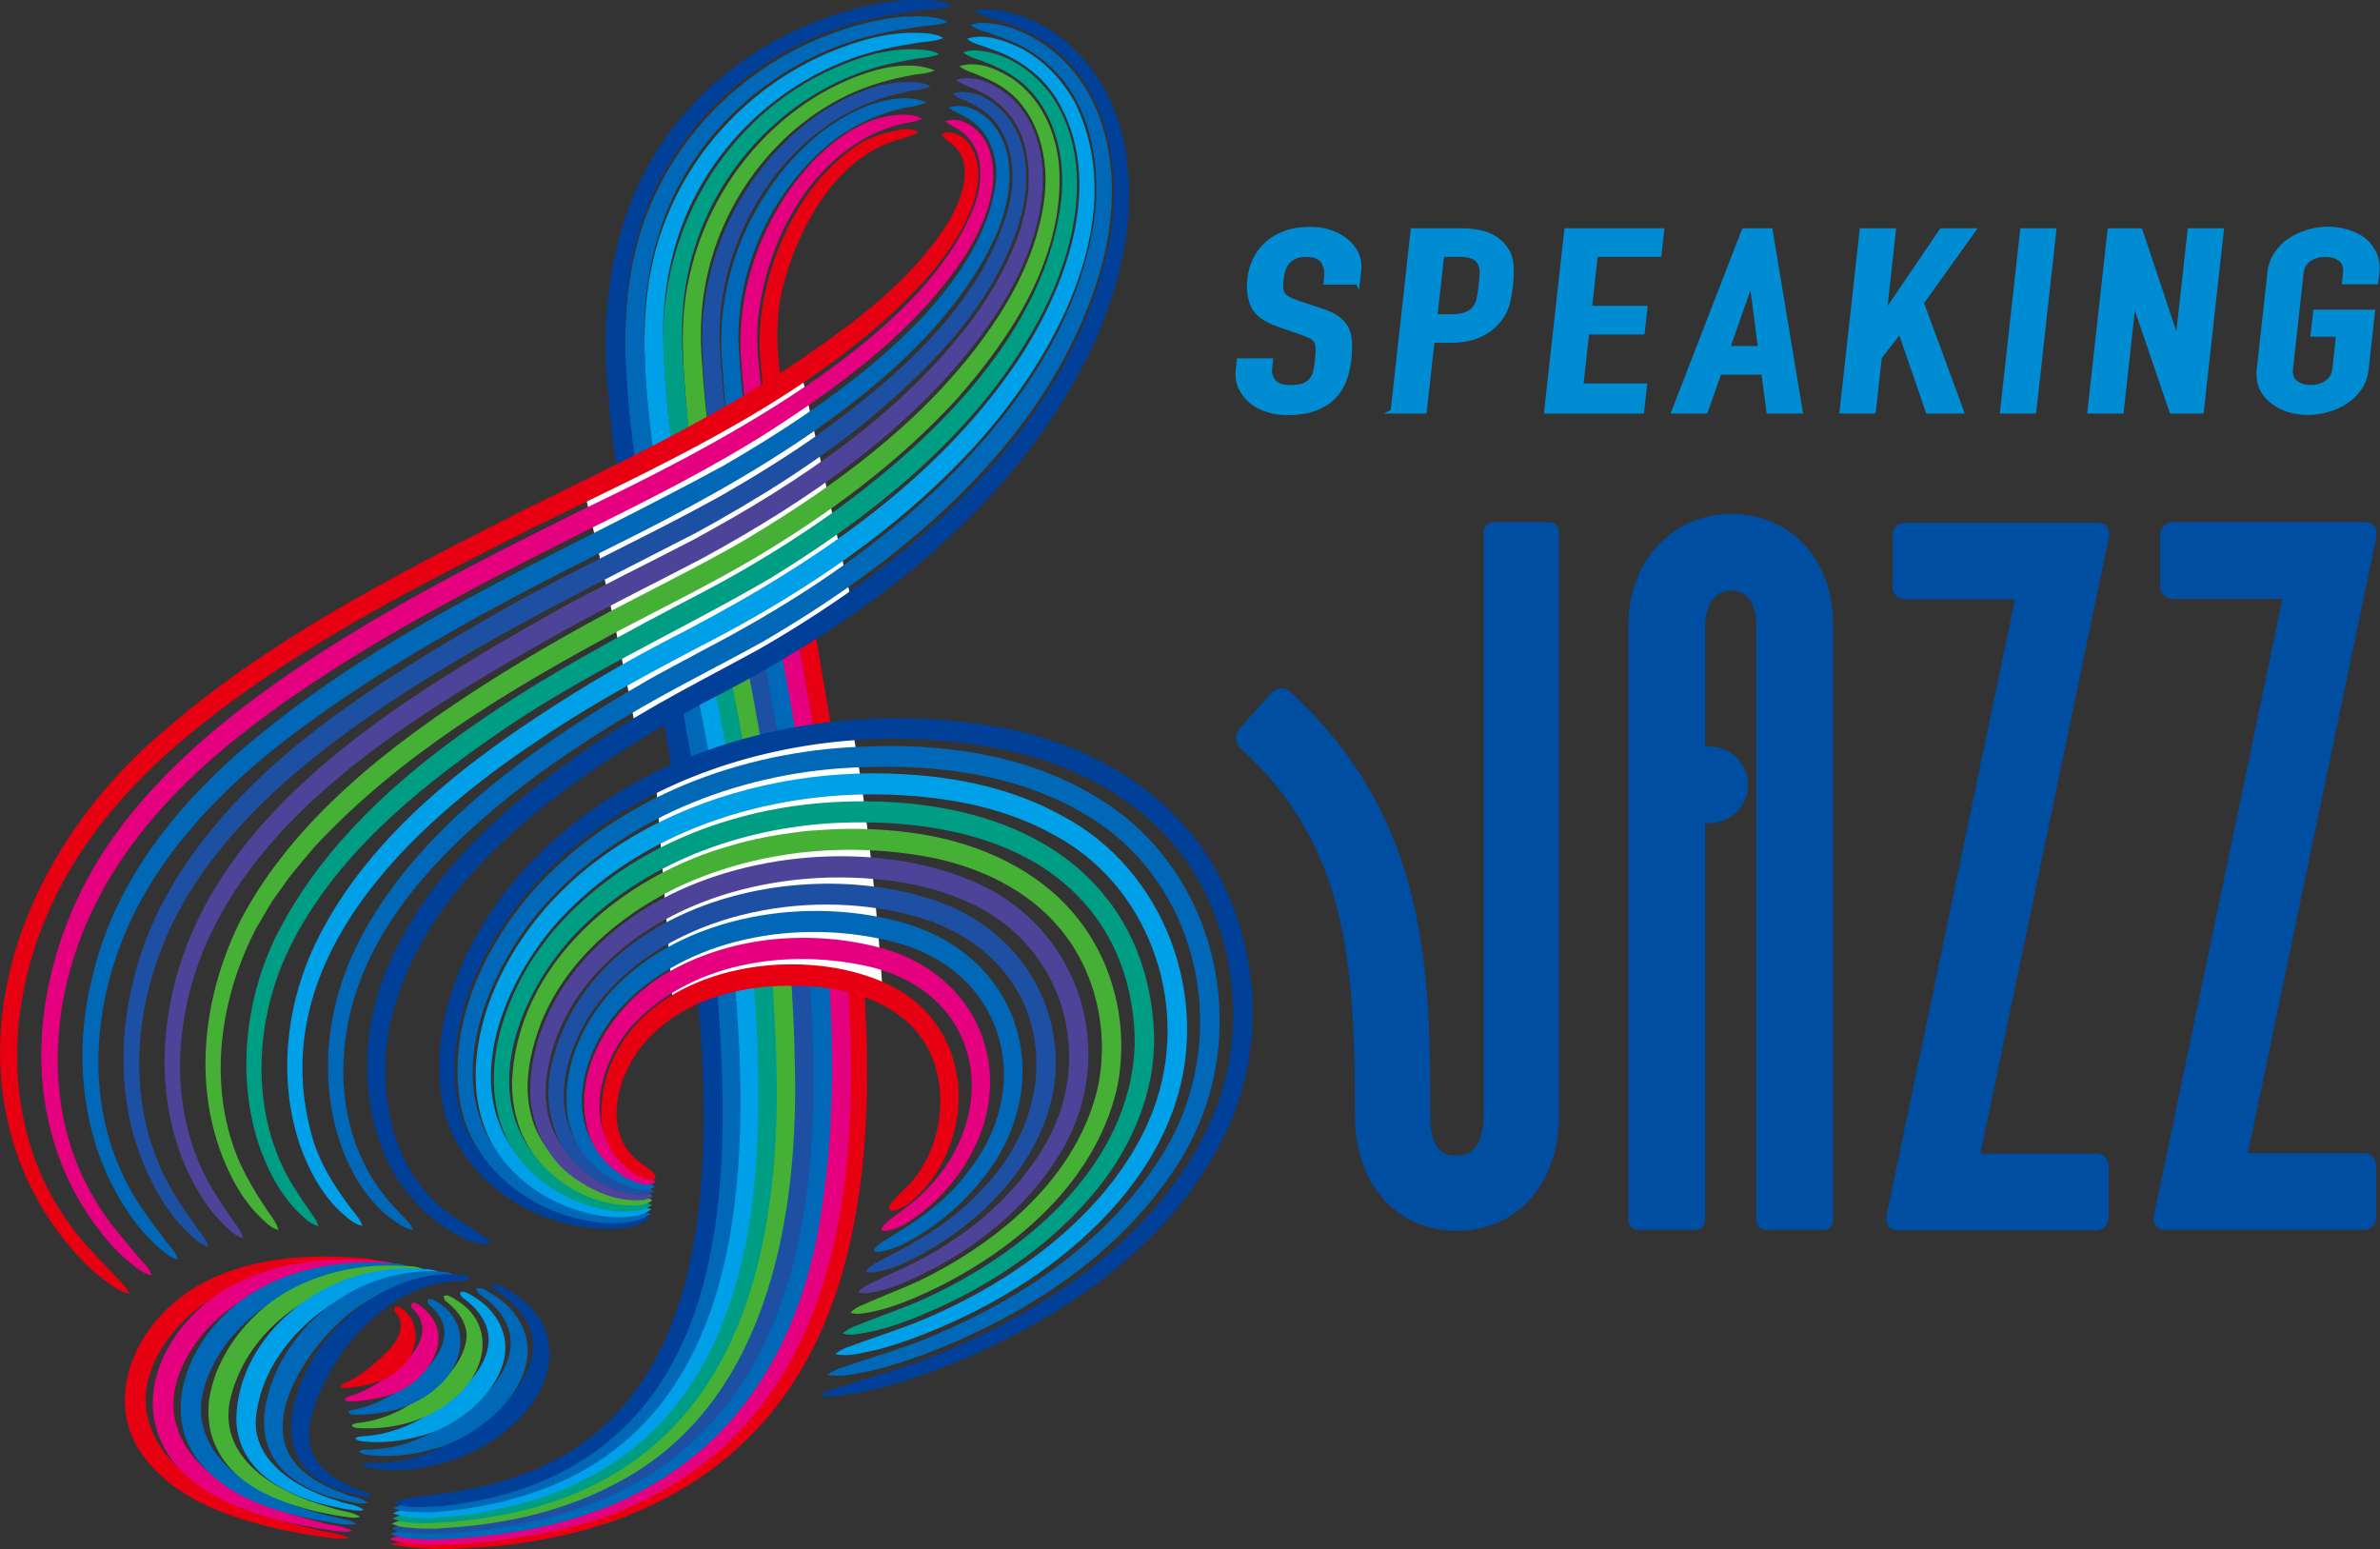
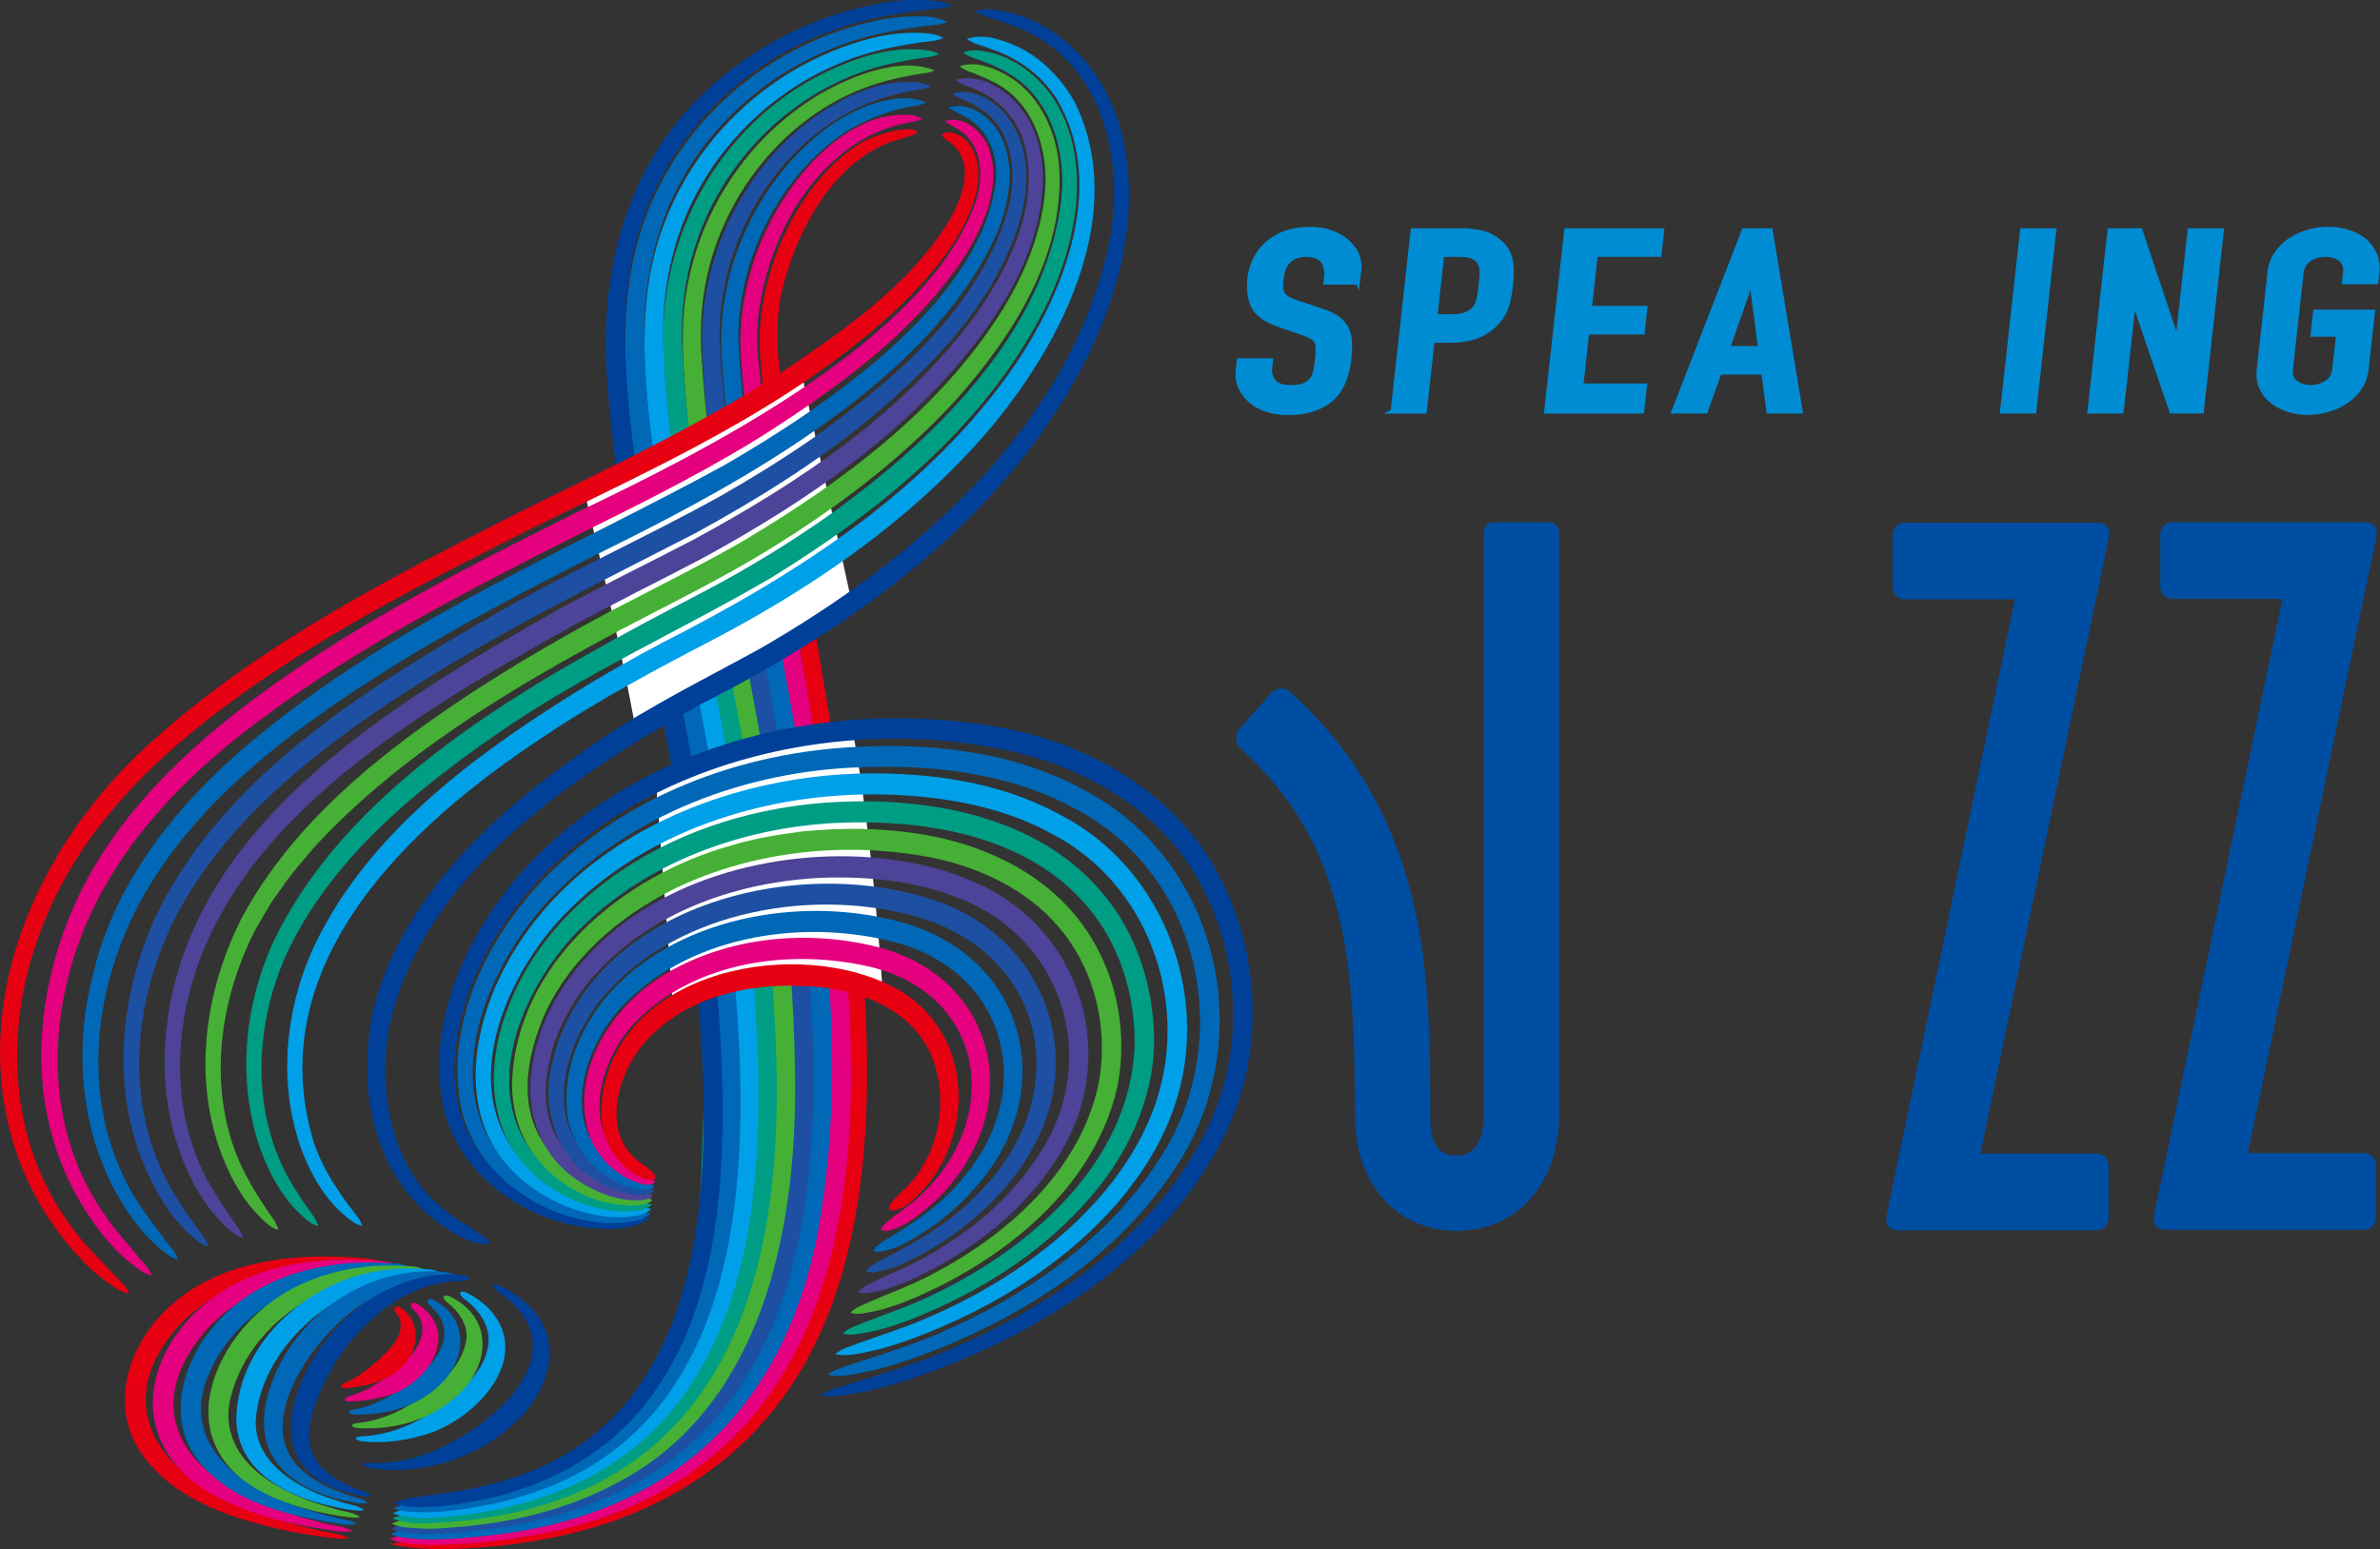
<svg xmlns="http://www.w3.org/2000/svg" width="547" height="356" viewBox="0 0 547 356" fill="none">
  <rect x="0" y="0" width="547" height="356" fill="#333333" stroke="none" />
  <g clip-path="url(#clip0_1752_1414)">
    <path d="M210.979 30.417C210.455 30.953 208.663 31.343 208.151 31.598L207.407 31.842C192.982 35.289 183.52 51.43 179.85 66.328C178.631 71.285 178.472 76.426 178.814 81.518C179.106 84.66 179.521 87.937 179.862 91.043C180.752 99.522 181.862 107.988 183.045 116.442C191.641 187.946 231.903 317.239 140.649 349.678C132.431 352.516 123.883 354.234 115.299 355.208C106.715 356 97.997 356.682 89.486 354.855C97.997 353.491 106.483 353.746 114.982 352.54C131.687 350.555 148.477 345.548 161.938 335.279C208.943 299.405 195.189 219.959 186.959 167.774C182.216 139.269 176.96 110.728 174.717 81.871C173.388 64.817 182.533 42.245 197.908 32.817C200.7 31.111 209.248 28.395 210.979 30.417Z" fill="#E60012" />
    <path d="M211.955 27.311C210.833 27.847 209.809 27.981 208.785 28.188C205.736 28.675 202.822 29.808 200.042 31.099C185.118 38.785 176.582 55.705 174.388 71.846C173.863 75.914 173.985 80.251 174.448 84.332C176.826 110.01 181.386 135.359 185.837 160.782C196.323 221.737 213.894 319.517 141.1 347.814C130.87 351.724 119.945 353.576 109.129 354.623C105.435 354.709 99.789 355.306 96.095 354.916C93.924 354.672 91.754 354.757 89.62 353.673C92.839 352.248 95.985 352.504 99.277 352.26C101.216 352.053 106.8 351.81 108.861 351.627C119.347 350.433 130.053 348.496 139.832 344.586C209.272 316.959 190.787 219.983 181.264 161.573C176.692 135.042 172.083 108.341 170.242 81.408C169.449 64.78 176.156 47.934 187.8 36.081C192.555 31.477 198.494 27.323 205.273 26.507C207.529 26.324 209.882 26.093 211.943 27.298L211.955 27.311Z" fill="#E4007F" />
    <path d="M212.93 23.595C210.809 24.485 208.772 24.485 206.639 25.069C200.566 26.641 194.884 29.381 190.092 33.486C177.29 44.304 169.644 61.211 169.705 77.9C170.01 86.147 171.132 95.295 172.144 103.529C179.631 163.401 199.201 223.893 187.715 284.581C179.874 323.208 155.208 347.095 115.921 352.455C112.226 352.906 106.557 353.6 102.838 353.673C100.655 353.844 98.46 353.856 96.278 353.71C94.095 353.491 91.9 353.588 89.754 352.504C93.985 350.725 98.29 351.335 102.667 350.774C106.301 350.555 111.788 349.995 115.458 349.398C153.244 343.636 176.046 320.966 183.325 283.679C194.726 219.106 171.912 155.166 166.547 91.068C166.255 87.888 166.06 84.478 165.828 81.286C165.072 66.705 169.974 52.148 178.765 40.613C184.179 33.523 191.202 27.42 199.64 24.192C203.785 22.816 208.809 21.634 212.93 23.595Z" fill="#0068B7" />
    <path d="M213.906 19.88C212.772 20.428 211.723 20.526 210.662 20.708C207.529 21.147 204.456 21.975 201.469 22.986C181.362 30.088 167.767 50.662 165.645 71.419L165.426 74.574L165.377 77.729C165.584 84.173 166.267 90.678 166.95 97.073C175.619 177.458 231.915 340.761 106.374 352.139C104.581 352.187 101.594 352.528 99.777 352.553C94.534 352.699 83.219 351.274 96.412 349.97C99.448 349.763 103.082 349.459 106.105 349.203C227.135 337.545 169.644 175.338 162.658 97.536C161.999 89.898 161.121 82.054 161.438 74.379C162.036 64.281 165.157 54.329 170.291 45.656C177.131 34.157 187.617 24.265 200.554 20.111C202.7 19.393 204.98 19.039 207.236 18.881C209.528 18.857 211.845 18.662 213.93 19.88H213.906Z" fill="#1D50A2" />
    <path d="M214.881 16.165C213.211 16.908 211.699 16.92 210.004 17.188C207.382 17.675 204.785 18.248 202.237 19.003C181.642 25.094 166.169 44.121 162.206 64.927C160.951 71.188 160.841 77.705 161.389 84.076C162.719 103.675 166.047 123.068 169.644 142.461C176.546 176.63 182.423 212.345 182.728 247.269C183.228 281.962 175.497 323.232 141.856 340.761C129.968 347.181 116.653 350.202 103.301 351.091C101.082 351.286 98.875 351.408 96.644 351.274C94.424 351.079 92.205 351.213 90.01 350.165C93.266 348.642 96.461 348.923 99.814 348.521C105.228 348.058 110.617 347.437 115.945 346.438C132.76 343.124 149.026 334.987 159.524 321.21C175.424 300.331 178.216 272.826 177.997 247.33C177.521 212.93 171.693 177.178 165.072 143.326C161.95 125.992 158.926 108.585 157.573 90.983C156.841 82.078 156.354 72.966 158.305 64.183C161.963 46.46 173.217 30.429 188.922 21.354C195.969 17.371 206.992 12.924 214.869 16.201L214.881 16.165Z" fill="#45B035" />
-     <path d="M215.857 12.449C214.247 13.107 212.577 13.253 210.931 13.436C209.333 13.692 207.748 14.009 206.163 14.325C183.825 18.637 165.279 36.715 159.219 58.458C156.793 66.802 156.342 75.366 157.037 84.051C158.134 101.592 160.975 119.012 164.206 136.297C167.413 153.656 171.229 170.941 173.778 188.592C175.936 206.279 177.753 223.869 178.375 241.69C180.35 295.922 165.499 344.854 103.533 349.763C99.046 350.068 94.498 350.579 90.144 348.971C94.315 347.132 98.887 347.595 103.264 346.864C106.386 346.718 109.885 345.987 112.982 345.475C131.089 342.393 148.355 332.892 158.5 317.336C177.607 287.699 174.619 249.316 171.851 215.525C168.693 171.343 155.208 128.964 152.696 84.283C150.111 56.692 164.316 29.052 189.507 16.713C196.116 13.521 203.371 11.024 210.809 11.341C212.479 11.475 214.357 11.511 215.832 12.461L215.857 12.449Z" fill="#009D85" />
+     <path d="M215.857 12.449C214.247 13.107 212.577 13.253 210.931 13.436C209.333 13.692 207.748 14.009 206.163 14.325C183.825 18.637 165.279 36.715 159.219 58.458C156.793 66.802 156.342 75.366 157.037 84.051C158.134 101.592 160.975 119.012 164.206 136.297C167.413 153.656 171.229 170.941 173.778 188.592C175.936 206.279 177.753 223.869 178.375 241.69C180.35 295.922 165.499 344.854 103.533 349.763C99.046 350.068 94.498 350.579 90.144 348.971C94.315 347.132 98.887 347.595 103.264 346.864C106.386 346.718 109.885 345.987 112.982 345.475C131.089 342.393 148.355 332.892 158.5 317.336C168.693 171.343 155.208 128.964 152.696 84.283C150.111 56.692 164.316 29.052 189.507 16.713C196.116 13.521 203.371 11.024 210.809 11.341C212.479 11.475 214.357 11.511 215.832 12.461L215.857 12.449Z" fill="#009D85" />
    <path d="M216.832 8.734C214.625 9.648 212.479 9.489 210.236 9.952C203.785 10.915 197.421 12.461 191.47 15.19C175.595 22.267 162.694 35.764 156.659 52.051C153.671 60.176 152.269 68.873 152.415 77.522C153.366 113.043 163.023 147.65 168.742 182.732C169.254 186.058 170.096 192.77 170.425 196.12C172.668 218.241 175.144 240.85 174.022 263.105C172.851 289.77 165.438 319.48 142.112 335.389C131.76 342.674 119.53 346.365 107.166 348.119C101.594 348.545 95.729 349.702 90.291 347.802C92.51 346.62 94.705 346.633 96.912 346.304C101.216 345.841 105.752 345.414 110.007 344.598C181.362 332.478 171.717 251.009 165.645 196.607C162.133 165.715 153.805 135.42 150.074 104.455C147.94 86.634 146.075 67.765 152.952 50.65C159.561 33.523 173.327 19.466 190.166 12.23C196.445 9.587 203.176 7.504 210.065 7.54C212.382 7.626 214.723 7.54 216.832 8.734Z" fill="#00A0E9" />
    <path d="M217.795 5.019C215.576 5.932 213.394 5.762 211.126 6.176C204.602 7.053 198.115 8.381 191.982 10.841C175.643 17.212 161.78 29.82 154.464 45.753C150.379 54.682 148.355 64.488 148.062 74.306C147.989 82.041 148.526 89.825 149.391 97.512C152.33 124.286 158.926 150.281 163.584 176.898C166.45 194.719 167.791 212.686 169.291 230.678C172.607 275.286 169.169 330.967 117.482 344.562C115.445 345.28 112.885 345.658 110.8 346.084C108.983 346.425 105.923 346.998 104.045 347.108C101.801 347.376 99.497 347.619 97.241 347.558C94.961 347.424 92.693 347.607 90.425 346.62C92.644 345.427 94.863 345.402 97.07 345.061C100.375 344.671 103.679 344.221 106.971 343.782C175.595 332.648 167.84 256.978 162.194 204.269C159.17 168.456 148.611 133.824 144.904 97.999C142.783 79.91 142.673 60.834 150.891 44.084C158.829 27.384 173.57 14.289 190.836 7.833C196.213 5.847 201.822 4.312 207.553 3.861C210.979 3.752 214.637 3.423 217.807 5.019H217.795Z" fill="#0068B7" />
    <path d="M218.771 1.303C216.442 2.18 214.259 2.01 212.028 2.375C205.419 3.192 198.847 4.349 192.555 6.59C166.937 15.202 147.745 37.628 144.465 64.573C143.185 73.307 143.624 82.224 144.343 91.165C147.245 127.222 158.987 162.097 162.036 198.203C166.718 247.464 178.253 324 117.799 342.905C112.263 344.562 106.593 345.67 100.862 346.17C97.387 346.328 93.949 346.779 90.547 345.427C93.851 343.867 97.156 344.001 100.558 343.368C106.081 342.686 111.592 341.626 116.872 339.933C165.084 325.206 163.877 266.881 160.073 225.635C158.427 210.019 157.268 194.134 154.756 178.615C149.903 149.66 142.271 120.961 139.881 91.506C136.808 62.953 143.856 35.034 167.218 16.64C178.106 8.015 191.251 2.29 205.005 0.341C207.297 0.024 209.614 -0.085 211.93 -0.012C214.235 0.171 216.576 0.049 218.771 1.267V1.303Z" fill="#004098" />
    <path d="M184.13 85.391C184.13 85.391 148.196 106.063 134.321 112.897C143.1 150.038 146.099 167.664 146.099 167.664L195.774 138.539L184.13 85.391Z" fill="white" />
    <path d="M150.794 180.187C150.794 180.187 176.558 167.883 195.957 167.81C200.835 194.171 202.883 228.254 202.883 228.254C202.883 228.254 179.094 218.741 154.671 231.202L150.794 180.187Z" fill="white" />
    <path d="M29.727 297.286C27.435 296.933 25.935 295.483 24.191 294.35C22.521 293.12 20.948 291.756 19.497 290.269C10.706 281.377 4.463 269.975 1.768 257.745C-5.67 224.466 11.401 190.699 36.299 169.162C60.991 147.346 90.498 132.363 119.603 117.587C141.393 106.83 163.499 96.476 183.667 82.845C196.689 73.929 210.162 64.025 218.332 50.382C221.307 45.083 224.099 37.336 218.661 32.987C218.003 32.366 217.234 32.195 216.369 31.014C217.527 30.027 218.746 30.441 219.88 30.807C220.99 31.27 222.002 32.061 222.721 33.036C226.843 38.822 224.258 46.521 221.392 52.051C217.381 59.53 211.687 65.743 205.688 71.419C181.35 93.894 150.989 107.269 121.664 121.704C92.876 136.236 63.563 151.122 39.238 172.439C27.301 183.025 16.949 195.657 10.755 210.421C-0.39 236.464 1.354 267.113 21.704 288.186L25.825 292.547C27.008 293.887 29.056 295.532 29.764 297.31L29.727 297.286Z" fill="#E60012" />
    <path d="M34.909 293.144C32.776 292.669 31.264 291.232 29.617 289.965C26.472 287.431 23.753 284.142 21.411 280.853C15.425 272.497 11.62 262.618 10.181 252.459C7.914 236.16 11.425 219.374 18.668 204.695C25.972 190.005 37.348 177.775 49.822 167.347C74.854 146.773 103.813 132.095 132.589 117.733C161.719 103.822 213.235 78.082 224.258 46.326C225.867 41.258 226.026 34.924 221.905 31.038C220.636 29.735 219.015 29.162 217.174 27.871C221.6 26.312 226.123 30.453 227.391 34.473C230.123 42.744 226.245 51.478 222.014 58.471C210.857 75.585 194.031 87.998 177.119 98.937C163.816 107.452 148.867 114.955 134.686 121.96C106.325 136.309 77.512 150.878 52.772 170.917C40.64 180.905 29.739 192.648 22.509 206.644C11.791 227.267 9.279 253.311 20.875 274.093C21.277 274.86 22.716 277.089 23.131 277.857C23.875 278.977 24.96 280.403 25.667 281.45C27.435 283.655 29.471 286.079 31.288 288.247C32.471 289.867 34.117 290.964 34.885 293.144H34.909Z" fill="#E4007F" />
    <path d="M40.92 289.478C39.299 289.173 38.201 288.004 36.958 287.127C35.043 285.47 33.239 283.691 31.703 281.669C18.973 265.541 16.266 243.322 21.399 223.808C27.081 199.933 44.2 180.771 63.149 166.093C94.522 141.34 131.504 125.98 166.279 107.013C189.068 93.87 225.367 69.702 228.867 41.806C229.44 36.422 227.648 30.673 223.014 27.566C221.527 26.482 219.844 26.044 218.015 24.728C222.282 23.291 226.77 26.299 229.111 29.747C233.866 37.019 232.086 46.496 228.952 53.976C215.101 84.794 176.68 107.379 147.501 122.24C119.384 136.297 90.998 150.647 66.002 169.747C53.711 179.261 42.384 190.297 34.3 203.599C22.411 223.175 18.217 248.768 28.203 269.963C30.569 275.262 34.08 279.915 37.604 284.495C38.653 286.189 40.262 287.297 40.92 289.502V289.478Z" fill="#0068B7" />
    <path d="M47.883 286.542C45.798 285.957 44.444 284.435 42.945 283.046C38.58 278.843 35.58 273.423 33.166 267.917C25.289 249.23 27.679 227.401 36.373 209.422C52.431 177.263 85.767 157.225 115.921 139.903C132.162 130.803 149.172 123.093 165.462 114.078C172.863 109.851 180.716 105.015 187.678 100.119C205.773 86.987 225.258 70.42 231.635 48.25C234.061 39.565 232.696 28.626 224.002 24.204C222.453 23.157 220.673 22.901 218.881 21.549C223.039 20.16 227.465 22.572 230.354 25.447C236.341 31.708 236.78 41.112 234.829 49.042C229.647 68.63 214.747 83.796 199.64 96.428C187.471 106.428 173.802 114.882 160 122.435C132.26 136.699 103.886 150.464 78.744 169.016C64.088 179.894 50.334 192.672 41.445 208.74C31.873 226.147 28.63 247.988 36.177 266.699C38.287 272.034 41.433 276.846 44.81 281.487C45.883 283.216 47.346 284.471 47.919 286.554L47.883 286.542Z" fill="#1D50A2" />
    <path d="M55.882 284.556C53.797 283.96 52.492 282.412 51.004 281.012C49.639 279.562 48.249 278.064 47.188 276.371C40.384 266.382 37.506 254.054 37.848 242.08C39.689 191.588 88.828 162.426 128.114 140.195C138.393 134.555 148.965 129.463 159.329 124.055C183.788 110.802 207.773 94.856 224.368 72.199C232.183 60.956 239.207 46.618 235.329 32.731C233.756 27.42 229.915 23.181 224.928 20.891C223.16 19.977 221.405 19.661 219.698 18.382C223.746 17.042 228.135 19.052 231.33 21.524C238.012 26.799 240.292 35.837 239.572 43.95C238.597 56.034 232.769 67.144 225.733 76.779C209.138 99.071 185.666 115.065 161.572 128.233C151.196 133.69 140.685 138.806 130.443 144.459C92.583 165.654 43.883 194 41.433 242.19C40.933 253.543 43.493 265.127 49.712 274.702C50.687 276.322 51.809 277.893 52.858 279.465C53.919 281.194 55.321 282.473 55.882 284.544V284.556Z" fill="#4D4398" />
    <path d="M64.027 282.705C61.893 282.071 60.649 280.488 59.198 279.123C55.028 274.787 52.297 269.232 50.309 263.592C44.469 246.417 47.358 227.316 55.37 211.334C65.587 192.027 82.56 177.129 100.119 164.814C112.97 155.812 126.468 147.869 140.234 140.5C147.367 136.797 164.389 128.172 171.059 124.165C193.945 110.546 216.283 93.894 230.537 71.005C235.451 62.99 239.182 54.012 240.133 44.62C241.121 34.705 237.756 23.461 228.294 18.82C226.904 18.102 224.721 17.163 223.209 16.603C222.307 16.311 221.429 15.933 220.514 15.227C224.514 13.887 228.806 15.726 232.232 17.797C239.292 22.328 242.95 30.709 243.45 38.822C244.559 59.067 232.586 77.412 219.649 91.969C206.322 106.453 190.312 118.244 173.449 128.27C163.401 134.178 152.732 139.44 142.502 144.8C117.116 158.406 91.876 173.45 72.196 194.731C70.209 197.119 66.758 200.992 65.051 203.623L63.393 205.938C63.124 206.328 62.832 206.705 62.563 207.095C61.32 209.166 60.015 211.395 58.93 213.21C51.138 228.169 48.09 246.307 53.345 262.569C55.04 267.99 57.918 272.887 61.051 277.601C62.088 279.318 63.454 280.622 64.002 282.693L64.027 282.705Z" fill="#45B035" />
    <path d="M73.172 281.816C71.026 281.231 69.757 279.647 68.27 278.307C64.063 273.983 61.295 268.416 59.381 262.752C54.528 247.452 56.272 230.447 63.027 216.012C81.682 177.799 125.919 154.776 162.097 135.786C172.266 130.45 182.252 124.311 191.604 117.647C215.027 100.679 240.633 75.768 243.925 45.668C245.072 34.863 241.633 22.438 231.659 16.786L230.476 16.079L229.22 15.507C228.379 15.129 227.574 14.666 226.684 14.411C224.843 13.582 223.051 13.351 221.344 12.059C223.331 11.243 225.416 11.609 227.416 12.023C233.439 13.399 238.646 17.541 242.096 22.584C251.058 36.544 247.657 54.743 241.072 68.922C227.83 96.769 202.944 116.99 177.168 132.825C156.329 145.007 133.796 155.008 113.982 168.834C95.192 181.831 76.878 196.985 66.599 217.693C58.003 235.307 57.235 257.843 68.562 274.397C69.514 276.054 70.745 277.564 71.757 279.123C72.342 279.879 72.867 280.695 73.147 281.803L73.172 281.816Z" fill="#009D85" />
    <path d="M83.268 281.73C81.085 281.255 79.744 279.72 78.195 278.441C73.793 274.251 70.855 268.721 68.88 263.032C63.771 247.732 65.758 230.556 72.806 216.207C85.06 191.332 108.922 173.657 131.943 159.296C138.283 155.337 145.77 151.097 152.403 147.614C183.142 131.961 213.564 112.629 233.354 83.747C244.938 66.668 254.375 41.855 242.816 22.669C239.341 17.163 233.793 13.205 227.611 11.231C225.879 10.391 224.014 10.33 222.209 8.917C226.27 7.613 230.391 9.173 234.073 10.805C239.621 13.521 244.084 18.211 247.059 23.571C260.581 51.198 241.158 84.612 222.039 104.638C205.773 121.85 185.837 135.384 165.023 146.42C151.513 153.448 137.198 161.013 124.603 169.528C93.851 189.773 60.015 221.628 71.965 262.021C73.635 267.466 76.671 272.29 80.012 276.846C80.951 278.186 82.792 280.037 83.292 281.742L83.268 281.73Z" fill="#00A0E9" />
-     <path d="M94.998 282.656C92.754 282.388 91.266 280.975 89.572 279.842C84.731 276.042 81.317 270.67 79.024 265.017C73.074 249.766 74.708 232.274 81.792 217.754C90.62 199.628 105.764 185.498 121.774 173.682C129.626 167.981 138.369 162.353 146.794 157.541C150.111 155.495 158.878 150.915 162.438 148.978C179.704 139.952 196.274 129.366 210.845 116.454C230.769 98.632 248.559 75.683 251.729 48.47C252.631 38.627 251.119 28.236 245.474 19.941C242.474 15.726 238.487 12.315 233.805 10.086C231.683 9.087 229.391 8.344 227.196 7.504C225.697 7.102 224.404 6.773 223.051 5.75C225.05 4.97 227.148 5.238 229.172 5.603C231.208 5.932 233.147 6.627 235.037 7.443C242.596 10.829 248.595 17.249 251.839 24.826C256.716 36.13 256.314 48.981 253.302 60.712C242.487 99.899 209.016 127.892 175.131 147.577C165.255 153.059 153.769 158.723 144.075 164.558C137.564 168.371 130.626 172.975 124.468 177.36C103.411 192.904 81.402 213.807 79.122 241.337C77.915 254.822 81.682 268.27 91.218 278.064C92.315 279.355 94.29 280.963 94.998 282.656Z" fill="#0068B7" />
    <path d="M112.604 285.726C111.312 286.25 110.373 285.787 109.349 285.567C106.288 284.776 103.594 283.046 101.033 281.231C83.365 268.538 80.817 242.933 88.401 223.881C97.692 200.663 117.652 183.707 137.783 170.113C149.221 162.304 162.621 155.702 174.753 149.027C210.211 128.562 245.389 98.559 254.668 57.033C258.801 38.408 254.107 15.032 235.024 6.846C231.366 5.019 227.611 4.507 223.88 2.607C225.977 1.937 228.086 2.12 230.123 2.509C244.986 5.043 255.704 18.735 258.362 32.987C261.642 49.395 257.484 66.303 250.388 81.103C232.196 118.257 197.128 143.582 161.072 161.841C131.614 178.298 96.4 201.528 89.352 236.696C86.828 251.715 90.132 269.22 102.947 278.685C105.252 280.5 107.886 281.84 110.288 283.521C111.08 284.167 112.031 284.447 112.604 285.726Z" fill="#004098" />
    <path d="M188.434 320.698C190.629 319.224 193.019 318.883 195.299 318.055C201.981 315.923 209.406 313.84 215.844 311.148C241.926 300.453 267.8 282.729 278.981 256.015C286.114 238.669 284.517 217.937 275.164 201.76C265.678 185.217 247.705 175.46 229.342 172.013C183.801 163.096 127.261 180.625 108.483 226.11C103.484 238.949 101.85 254.663 111.19 265.968C118.591 275.14 130.553 279.745 142.197 279.867C144.575 279.976 146.831 279.611 149.44 279.927C145.221 282.961 139.661 282.632 134.759 282.108C119.774 280.122 105.325 269.61 101.899 254.395C97.716 234.893 107.691 213.685 120.713 199.531C148.001 170.064 191.629 160.209 230.293 167.25C249.888 170.856 269.104 181.697 279.164 199.421C289.138 216.926 290.808 239.047 282.919 257.623C270.946 285.312 244.206 303.352 217.015 314.133C210.126 316.727 203.115 319.176 195.835 320.357C193.384 320.638 191.007 321.295 188.422 320.698H188.434Z" fill="#004098" />
    <path d="M190.19 315.948C192.116 314.462 194.311 314.133 196.482 313.292C202.822 311.173 209.236 309.285 215.369 306.605C235.585 297.992 254.765 284.861 266.666 266.114C283.687 239.814 276.542 202.564 248.778 186.789C233.573 177.921 215.357 175.643 197.92 176.325C171.632 177.153 144.941 187.057 126.675 206.34C112.885 220.763 101.106 247.123 114.58 265.091C121.201 273.715 132.15 278.173 142.88 278.527C145.075 278.721 147.16 278.405 149.586 278.904C147.648 280.537 145.233 280.756 142.929 281.036C140.6 281.207 138.247 281.072 135.942 280.695C122.054 278.587 108.898 268.526 105.935 254.359C102.374 235.88 111.361 216.938 123.603 203.489C142.466 183.122 170.327 172.683 197.725 171.611C216.015 170.734 235.146 173.182 251.205 182.708C280.993 199.811 289.016 240.155 270.177 268.331C257.582 287.626 237.634 300.977 216.613 309.601C211.333 311.721 205.968 313.658 200.432 314.973C197.03 315.594 193.75 316.642 190.202 315.96L190.19 315.948Z" fill="#0068B7" />
    <path d="M191.958 311.197C193.677 309.723 195.689 309.394 197.677 308.566C203.456 306.471 209.309 304.656 214.893 302.085C229.708 295.471 243.621 286.091 254.046 273.63C259.167 267.417 263.386 260.425 265.824 252.848C273.335 229.813 263.691 203.051 241.877 191.686C231.366 185.863 219.137 183.427 207.163 182.745C179.131 181.173 149.282 189.725 129.577 210.335C116.848 223.613 106.093 247.452 117.957 264.238C123.822 272.314 133.748 276.578 143.563 277.211C145.575 277.467 147.489 277.235 149.721 277.869C147.904 279.391 145.672 279.513 143.539 279.72C141.38 279.83 139.222 279.659 137.113 279.245C128.614 277.65 120.591 273.155 115.324 266.199C107.118 255.528 108.337 240.886 112.958 228.973C127.541 192.344 170.181 175.704 207.419 177.921C220.149 178.566 232.915 181.246 244.194 187.532C267.702 199.908 278.469 229.314 269.934 254.213C267.166 262.374 262.557 269.719 257.082 276.176C246.035 288.978 231.61 298.419 216.186 305.045C211.37 307.08 206.456 308.956 201.371 310.247C198.237 310.844 195.25 311.891 191.946 311.197H191.958Z" fill="#00A0E9" />
    <path d="M193.714 306.446C195.226 304.997 197.055 304.656 198.847 303.839C204.054 301.781 209.37 300.027 214.393 297.566C236.914 286.834 259.581 267.149 260.776 240.655C260.996 229.911 257.984 218.838 251.449 210.25C237.878 192.222 213.369 188.153 192.031 189.128C170.108 190.273 147.855 198.386 132.455 214.38C120.762 226.537 111.105 247.854 121.359 263.458C126.468 270.974 135.381 275.043 144.27 275.944C146.087 276.261 147.843 276.103 149.855 276.87C148.148 278.271 146.099 278.295 144.148 278.441C138.21 278.502 132.394 276.505 127.346 273.423C112.104 264.067 110.8 246.551 116.921 231.141C119.737 223.845 124.078 217.193 129.37 211.493C145.355 194.402 168.681 185.583 191.763 184.34C214.601 183.086 240.706 188.019 255.143 207.473C261.715 216.219 264.91 227.048 265.239 237.865C265.593 250.68 260.24 263.239 252.339 273.057C242.657 285.129 229.708 294.131 215.747 300.514C210.504 302.828 205.151 305.082 199.505 306.178C197.542 306.458 195.713 307.068 193.689 306.471L193.714 306.446Z" fill="#009D85" />
    <path d="M195.482 301.696C196.579 300.356 198.591 299.844 200.03 299.113C204.663 297.091 209.419 295.398 213.893 293.035C231.257 284.045 247.876 269.415 252.351 249.742C254.96 237.098 251.875 223.077 243.45 213.21C236.146 204.452 225.038 199.263 213.967 197.058C194.457 193.33 173.449 195.474 155.451 204.038C142.21 210.506 130.15 220.884 124.493 234.71C121.883 241.459 120.213 248.962 122.005 256.089C124.127 264.823 131.675 271.303 140.222 273.569C142.6 274.214 145.002 274.629 147.44 275.043C150.733 275.579 150.464 276.127 147.453 276.931C137.649 277.905 127.492 272.533 122.066 264.396C118.969 259.877 117.689 254.286 117.677 248.889C118.64 221.408 143.209 201.151 168.157 194.28C172.985 192.794 178.57 191.832 183.581 191.186C185.044 190.943 187.324 190.857 188.812 190.736C196.64 190.187 204.614 190.504 212.357 191.82C225.404 194.037 238.402 199.859 247.01 210.238C256.265 221.25 259.716 236.732 256.582 250.68C251.461 271.547 233.903 286.712 215.344 295.909C210.65 298.139 205.87 300.319 200.761 301.403C198.969 301.683 197.335 302.28 195.469 301.683L195.482 301.696Z" fill="#45B035" />
    <path d="M197.238 296.957C198.201 295.69 199.883 295.081 201.2 294.399C202.554 293.717 203.932 293.096 205.297 292.499C218.905 286.591 231.488 277.174 239.341 264.494C252.717 243.469 244.364 215.975 221.039 206.693C211.54 202.686 200.92 201.492 190.617 201.674C171.498 202.186 151.72 208.496 138.198 222.456C133.065 227.669 129.114 234.113 126.956 241.093C125.932 245.138 124.944 249.779 125.627 253.92C126.517 263.446 134.552 270.755 143.624 272.838C145.355 273.459 153.781 274.519 147.806 275.798C142.149 276.285 136.613 273.959 132.028 270.755C125.261 266.016 121.566 257.697 121.871 249.535C122.53 231.726 134.967 216.438 149.94 207.826C170.62 195.767 200.7 193.074 222.929 202.259C248.827 212.735 258.045 243.408 242.694 266.589C235.853 277.199 225.916 285.409 214.918 291.354C210.784 293.485 206.565 295.629 202.005 296.689C200.371 296.957 198.932 297.554 197.238 296.957Z" fill="#4D4398" />
    <path d="M199.006 292.206C199.762 290.927 201.188 290.355 202.359 289.673C210.601 285.543 218.685 280.805 225.038 274.032C245.498 253.725 242.328 222.407 214.076 211.761C190.422 203.623 158.841 208.191 140.99 226.5C130.797 236.647 123.725 256.198 136.369 267.064C139.271 269.561 142.88 271.011 146.526 272.131C147.904 272.606 149.099 272.753 150.306 273.837C145.782 276.407 138.088 272.338 134.394 269.451C127.346 263.994 124.907 254.444 126.505 245.941C134.15 208.191 183.289 195.645 215.783 207.266C232.708 213.32 243.791 228.851 242.56 247.001C241.682 258.403 235.573 268.708 227.623 276.553C221.685 282.376 214.747 287.139 207.187 290.55C205.383 291.414 203.224 291.999 201.237 292.352C200.554 292.486 199.847 292.523 199.03 292.218L199.006 292.206Z" fill="#1D50A2" />
    <path d="M200.774 287.456C201.322 286.201 202.505 285.641 203.493 284.958C210.358 280.902 217.076 276.358 221.965 269.963C237.853 250.668 231.671 224.381 207.102 216.938C186.008 210.908 159.524 214.489 143.685 230.556C133.101 241.057 127.724 262.009 144.27 269.561C145.258 270.048 146.294 270.426 147.319 270.889C148.428 271.425 149.599 271.693 150.428 272.814C148.111 274.178 145.368 273.094 143.075 272.217C136.003 269.354 130.699 262.374 130.26 254.712C129.529 244.65 133.991 234.978 140.612 227.682C156.951 210.031 186.178 205.597 208.577 212.358C236.134 220.884 243.194 250.875 224.746 272.241C220.051 277.808 214.296 282.425 207.858 285.799C206.322 286.639 204.456 287.236 202.725 287.59C202.127 287.724 201.505 287.772 200.749 287.468L200.774 287.456Z" fill="#0068B7" />
    <path d="M202.529 282.705C202.725 281.962 203.066 281.548 203.456 281.219C205.992 278.941 208.98 277.211 211.431 274.86C230.354 257.331 226.818 228.815 200.176 222.237C181.838 217.937 160.012 220.824 146.343 234.625C137.576 243.237 132.821 261.229 145.697 268.319C146.502 268.806 147.343 269.22 148.16 269.695C148.977 270.255 149.879 270.463 150.574 271.778C148.867 272.765 147.282 272.046 145.733 271.535C141.222 269.671 137.43 265.968 135.613 261.387C130.516 246.697 140.551 231.105 153.013 223.771C167.437 215.281 185.337 213.6 201.42 217.571C225.063 223.309 234.768 247.257 221.709 267.771C218.368 273.082 213.869 277.625 208.59 280.987C207.26 281.828 205.797 282.425 204.273 282.79C203.773 282.924 203.224 282.973 202.529 282.693V282.705Z" fill="#E4007F" />
    <path d="M204.297 277.954C204.297 277.138 204.541 276.797 204.822 276.48C206.504 274.227 208.906 272.68 210.504 270.353C216.137 262.934 217.649 252.264 214.491 243.688C209.967 231.336 196.177 226.792 183.886 226.573C171.315 226.086 157.707 229.35 148.952 238.73C142.014 245.99 137.661 260.303 147.172 267.198C147.794 267.661 148.44 268.063 149.062 268.574C149.66 269.147 150.391 269.391 150.72 270.767C149.501 271.522 148.721 271.047 147.843 270.84C141.819 268.428 137.979 261.789 138.161 255.455C139.222 224.161 180.423 214.83 204.456 226.378C218.442 233.066 223.575 249.023 218.307 263.215C216.527 268.221 213.442 272.789 209.358 276.188C208.358 277.065 207.187 277.771 205.883 278.1C205.456 278.234 205.005 278.332 204.297 277.966V277.954Z" fill="#E60012" />
    <path d="M80.195 353.466C78.781 353.807 77.317 353.588 75.891 353.43C71.635 352.869 67.416 352.199 63.222 351.201C51.943 348.484 40.164 344.391 32.873 334.549C24.886 323.634 29.252 309.516 38.323 300.892C46.968 292.462 59.162 289.368 70.794 288.844C75.11 288.637 79.402 288.783 83.694 289.173C85.109 289.319 86.548 289.356 87.901 290.257C86.56 290.939 85.048 290.708 83.609 290.72C79.402 290.635 75.159 290.805 70.989 291.293C60.21 292.56 49.175 296.311 41.603 304.168C28.288 318.36 31.922 333.306 48.419 342.661C55.589 346.852 63.795 349.495 71.928 351.383C74.659 352.151 77.634 352.199 80.195 353.478V353.466Z" fill="#E60012" />
    <path d="M81.048 351.846C78.415 352.37 75.708 351.542 73.086 351.237C65.136 349.897 57.211 347.912 50.029 344.099C31.434 334.451 30.703 315.4 45.164 301.367C53.236 293.583 64.417 290.269 75.281 289.612C79.305 289.344 83.329 289.465 87.328 289.794C88.645 289.965 89.998 289.989 91.242 290.854C89.852 291.524 88.559 291.354 87.243 291.329C83.329 291.293 79.39 291.463 75.525 292.024C64.246 293.534 53.028 298.382 45.968 307.409C33.458 323.525 41.457 337.277 58.54 344.805C63.271 346.986 68.306 348.521 73.379 349.775C75.903 350.543 78.707 350.579 81.048 351.846Z" fill="#E4007F" />
    <path d="M81.914 350.226C79.475 350.762 76.951 349.934 74.525 349.641C64.722 347.826 54.345 344.988 47.151 337.533C36.763 326.813 42.201 310.868 51.968 301.793C61.283 292.888 74.696 289.709 87.255 290.172C89.754 290.464 92.339 290.001 94.607 291.451C93.303 292.133 92.12 291.963 90.9 291.95C87.279 291.95 83.633 292.158 80.073 292.754C66.295 294.789 52.858 303.413 47.761 316.435C41.555 331.564 54.845 341.626 67.892 346.048C71.318 347.254 74.854 348.228 78.415 349.032C79.622 349.312 80.902 349.495 81.939 350.214L81.914 350.226Z" fill="#0068B7" />
    <path d="M82.768 348.618C81.646 348.959 80.463 348.728 79.317 348.569C77.366 348.387 74.537 347.705 72.574 347.327C63.673 345.159 53.406 341.187 49.468 332.1C47.956 328.933 47.712 325.291 48.029 321.831C48.358 319.736 48.931 317.543 49.663 315.558C53.419 306.032 61.259 298.346 70.66 294.509C77.171 291.792 84.158 290.659 91.144 290.842C93.461 291.11 95.863 290.635 97.936 292.072C96.729 292.754 95.632 292.596 94.51 292.584C76.086 292.17 56.577 303.693 52.724 322.489C50.712 335.012 62.539 342.174 73.062 345.597L76.281 346.572C78.403 347.363 80.865 347.315 82.768 348.618Z" fill="#45B035" />
    <path d="M83.621 346.998C82.597 347.339 81.5 347.108 80.451 346.961C78.646 346.779 76.074 346.072 74.281 345.707C64.563 343.161 54.516 337.484 54.309 326.131C54.638 308.091 71.55 293.765 88.681 291.853C91.852 291.427 95.046 291.414 98.216 291.67C99.265 291.829 100.338 291.829 101.277 292.681C100.155 293.376 99.168 293.217 98.143 293.205C95.107 293.254 92.047 293.558 89.096 294.241C74.342 297.615 60.113 310.746 58.796 326.119C58.259 335.377 66.916 341.078 74.818 343.989L77.732 344.952C79.646 345.755 81.939 345.719 83.621 346.998Z" fill="#00A0E9" />
    <path d="M84.475 345.378C82.597 345.865 80.622 345.098 78.768 344.744C71.148 343.112 62.588 338.703 60.978 330.163C60.613 328.129 60.564 325.9 60.881 323.853C62.844 311.879 71.269 301.549 81.926 296.226C88.096 293.156 94.998 291.695 101.838 292.279C102.789 292.426 103.777 292.426 104.63 293.278C103.594 293.973 102.704 293.826 101.777 293.826C100.85 293.851 99.936 293.936 99.021 293.985C93.583 294.533 88.291 296.482 83.743 299.43C74.147 305.143 60.405 322.867 66.441 334.171C68.867 338.727 74.293 341.614 79.219 343.307C80.927 344.111 83.048 344.123 84.511 345.378H84.475Z" fill="#0068B7" />
    <path d="M85.34 343.758C84.365 344.184 83.548 343.867 82.694 343.721C80.097 343.173 77.598 342.43 75.183 341.212C62.954 335.377 66.331 321.259 72.196 311.891C75.976 305.752 81.304 300.636 87.559 297.176C92.998 294.192 99.216 292.401 105.447 292.913C106.313 293.022 107.215 293.071 107.971 293.875C106.483 294.801 104.569 294.241 102.923 294.594C98.021 295.191 93.364 297.237 89.352 300.063C82.707 304.838 77.464 311.294 74.11 318.676C72.233 322.781 70.44 327.654 71.257 332.027C72.294 337.667 77.988 340.773 83.024 342.552C83.804 342.881 84.658 342.942 85.34 343.77V343.758Z" fill="#004098" />
    <path d="M83.28 336.51C83.999 336.108 84.828 336.181 85.609 336.242C90.815 336.376 96.046 335.109 100.753 332.965C112.568 327.8 130.894 312.708 118.152 299.929C117.128 298.882 115.958 297.907 114.75 297.079C114.141 296.64 113.458 296.336 113.165 295.276C114.19 294.971 114.848 295.447 115.555 295.775C116.275 296.092 116.921 296.567 117.604 296.969C118.579 297.505 119.628 298.407 120.518 299.089C129.968 307.128 126.724 319.164 118.579 326.789C113.86 331.321 108.056 334.463 101.923 336.218C96.595 337.728 90.962 338.301 85.487 337.448C84.706 337.277 83.841 337.143 83.268 336.534L83.28 336.51Z" fill="#004098" />
-     <path d="M82.475 333.538C83.085 333.111 83.853 333.136 84.56 333.16C86.523 333.099 88.645 332.904 90.535 332.478C102.423 330.042 125.505 314.559 114.458 301.135C113.348 299.941 112.153 298.772 110.812 297.834C110.276 297.432 109.666 297.164 109.446 296.141C110.41 295.812 110.995 296.238 111.629 296.531C113.214 297.335 114.702 298.407 116.079 299.527C129.98 312.513 113.117 329.749 99.228 333.111C94.436 334.451 89.413 334.987 84.475 334.342C83.755 334.22 82.975 334.11 82.475 333.538Z" fill="#0068B7" />
    <path d="M81.658 330.565C82.158 330.115 82.853 330.09 83.487 330.078C87.596 329.834 91.644 328.653 95.29 326.826C104.191 322.404 118.469 311.16 109.398 300.94C108.629 300.075 107.764 299.296 106.837 298.589C106.374 298.224 105.837 297.992 105.703 297.006C106.593 296.64 107.105 297.03 107.678 297.298C109.361 298.2 110.971 299.308 112.312 300.697C123.286 312.33 108.41 327.264 96.509 330.042C92.242 331.223 87.828 331.723 83.451 331.272C82.804 331.187 82.097 331.101 81.658 330.565Z" fill="#00A0E9" />
    <path d="M80.841 327.593C81.231 327.13 81.841 327.045 82.402 327.021C85.95 326.631 89.413 325.437 92.534 323.792C98.753 320.223 106.154 315.156 107.203 307.701C107.593 304.485 105.374 301.33 102.874 299.357C102.484 299.028 102.021 298.833 101.96 297.883C102.789 297.493 103.228 297.846 103.728 298.078C104.215 298.321 104.667 298.65 105.142 298.93C113.519 304.217 112.007 314.303 105.435 320.394C99.314 326.338 90.718 328.677 82.414 328.202C81.841 328.166 81.207 328.093 80.829 327.605L80.841 327.593Z" fill="#45B035" />
    <path d="M80.036 324.621C80.219 324.353 80.39 324.219 80.683 324.109C82.158 323.756 83.694 323.488 85.121 322.928C93.217 319.907 108.898 308.895 98.924 300.1C98.607 299.807 98.216 299.649 98.253 298.735C99.033 298.321 99.387 298.638 99.814 298.833C107.922 303.121 107.239 312.549 101.082 318.274C95.827 323.415 88.511 325.23 81.414 325.108C80.914 325.108 80.353 325.035 80.036 324.596V324.621Z" fill="#0068B7" />
    <path d="M79.219 321.649L79.451 321.259C79.987 320.893 80.658 320.82 81.256 320.589C87.462 318.506 101.667 308.956 95.631 301.622L94.949 300.855C94.705 300.599 94.388 300.465 94.522 299.613C95.241 299.174 95.534 299.466 95.888 299.637L96.887 300.295C106.057 307.421 97.241 318.981 88.401 320.918C85.596 321.661 82.707 322.124 79.841 322.038C79.744 322.002 79.646 321.953 79.549 321.953L79.232 321.636L79.219 321.649Z" fill="#E4007F" />
    <path d="M78.403 318.676L78.537 318.274C78.793 318.055 78.756 318.006 79.097 317.885C79.866 317.531 80.695 317.19 81.402 316.727C84.109 315.18 86.779 312.817 88.864 310.746C91.34 308.261 93.559 304.668 90.913 301.622C90.754 301.403 90.535 301.281 90.779 300.477C91.461 300.063 91.669 300.331 91.949 300.477C97.022 303.62 96.278 310.515 92.352 314.145C89.998 316.532 87.011 317.738 83.889 318.384C82.255 318.676 80.573 318.993 78.939 319.017C78.854 318.993 78.768 318.944 78.695 318.957L78.403 318.664V318.676Z" fill="#E60012" />
    <path d="M312.049 64.926H304.66L304.806 63.586C304.952 62.222 304.684 61.041 304.001 60.054C303.319 59.055 302.026 58.568 300.148 58.568C299.136 58.568 298.295 58.726 297.636 59.031C296.978 59.347 296.417 59.737 295.99 60.2C295.551 60.712 295.222 61.284 295.003 61.93C294.783 62.575 294.637 63.245 294.564 63.952C294.478 64.768 294.43 65.45 294.442 65.998C294.454 66.546 294.576 67.034 294.82 67.46C295.064 67.886 295.442 68.264 295.966 68.569C296.49 68.885 297.21 69.19 298.149 69.507L303.599 71.322C305.184 71.833 306.452 72.418 307.391 73.1C308.33 73.782 309.037 74.574 309.525 75.463C309.952 76.401 310.196 77.461 310.256 78.655C310.317 79.849 310.256 81.201 310.098 82.711C309.903 84.465 309.513 86.098 308.903 87.596C308.306 89.094 307.464 90.373 306.379 91.421C305.245 92.517 303.818 93.37 302.111 93.991C300.404 94.612 298.356 94.929 295.99 94.929C294.198 94.929 292.564 94.673 291.077 94.174C289.589 93.662 288.333 92.968 287.321 92.066C286.309 91.165 285.541 90.13 285.029 88.936C284.504 87.742 284.321 86.451 284.48 85.05L284.724 82.833H292.113L291.906 84.709C291.784 85.805 292.076 86.78 292.771 87.657C293.466 88.534 294.759 88.972 296.649 88.972C297.905 88.972 298.905 88.826 299.636 88.534C300.368 88.242 300.953 87.827 301.404 87.279C301.855 86.731 302.148 86.085 302.306 85.318C302.465 84.563 302.599 83.71 302.697 82.772C302.819 81.676 302.867 80.787 302.843 80.08C302.819 79.374 302.697 78.813 302.453 78.387C302.16 77.96 301.758 77.607 301.233 77.339C300.709 77.071 300.002 76.779 299.124 76.462L294.027 74.708C290.955 73.66 288.967 72.26 288.077 70.53C287.187 68.8 286.882 66.62 287.163 64.013C287.333 62.454 287.76 60.98 288.455 59.567C289.138 58.166 290.077 56.96 291.247 55.937C292.369 54.925 293.759 54.121 295.393 53.513C297.027 52.903 298.941 52.611 301.112 52.611C302.953 52.611 304.599 52.879 306.062 53.427C307.525 53.975 308.757 54.694 309.769 55.596C311.781 57.471 312.659 59.615 312.39 62.027L312.061 64.951L312.049 64.926Z" fill="#008CD3" stroke="#008CD3" stroke-width="0.95" stroke-miterlimit="10" />
    <path d="M320.072 94.552L324.681 52.94H335.765C337.789 52.94 339.557 53.159 341.057 53.586C342.556 54.012 343.873 54.779 345.007 55.864C346.141 56.96 346.873 58.227 347.19 59.689C347.507 61.15 347.531 63.124 347.251 65.621C347.043 67.497 346.739 69.068 346.324 70.359C345.922 71.651 345.214 72.857 344.215 73.99C343.044 75.354 341.581 76.414 339.801 77.169C338.02 77.924 335.765 78.314 333.009 78.314H329.241L327.437 94.564H320.048L320.072 94.552ZM331.46 58.556L329.888 72.698H333.436C334.936 72.698 336.106 72.528 336.972 72.174C337.837 71.821 338.484 71.334 338.947 70.713C339.398 70.128 339.703 69.409 339.874 68.557C340.044 67.704 340.179 66.742 340.301 65.694C340.41 64.719 340.483 63.794 340.532 62.917C340.581 62.04 340.447 61.272 340.13 60.602C339.813 59.944 339.288 59.433 338.557 59.08C337.825 58.726 336.728 58.556 335.277 58.556H331.436H331.46Z" fill="#008CD3" stroke="#008CD3" stroke-width="0.95" stroke-miterlimit="10" />
    <path d="M355.371 94.552L359.98 52.94H382.013L381.392 58.556H366.76L365.406 70.774H378.16L377.539 76.389H364.785L363.431 88.607H378.063L377.404 94.564H355.371V94.552Z" fill="#008CD3" stroke="#008CD3" stroke-width="0.95" stroke-miterlimit="10" />
    <path d="M384.647 94.552L400.779 52.94H406.937L413.85 94.552H406.461L405.278 85.611H395.207L392.036 94.552H384.647ZM404.522 80.007L402.571 64.927H402.425L397.133 80.007H404.522Z" fill="#008CD3" stroke="#008CD3" stroke-width="0.95" stroke-miterlimit="10" />
-     <path d="M423.263 94.552L427.872 52.94H435.261L433.164 71.931H433.31L446.211 52.94H453.6L441.687 69.592L450.881 94.552H443.053L436.688 76.085L432.03 82.102L430.652 94.552H423.263Z" fill="#008CD3" stroke="#008CD3" stroke-width="0.95" stroke-miterlimit="10" />
    <path d="M460.148 94.552L464.757 52.94H472.146L467.537 94.552H460.148Z" fill="#008CD3" stroke="#008CD3" stroke-width="0.95" stroke-miterlimit="10" />
    <path d="M480.23 94.552L484.839 52.94H491.935L500.324 78.009H500.471L503.251 52.94H510.64L506.031 94.552H499.068L490.533 69.531H490.387L487.619 94.552H480.23Z" fill="#008CD3" stroke="#008CD3" stroke-width="0.95" stroke-miterlimit="10" />
    <path d="M521.577 62.758C521.76 61.077 522.284 59.603 523.15 58.312C524.016 57.021 525.101 55.949 526.406 55.096C527.662 54.28 529.039 53.659 530.564 53.22C532.088 52.794 533.6 52.575 535.087 52.575C536.575 52.575 538.05 52.794 539.477 53.22C540.903 53.647 542.171 54.268 543.293 55.096C544.354 55.949 545.183 57.021 545.768 58.312C546.354 59.603 546.549 61.077 546.366 62.758L546.134 64.866H538.745L538.977 62.758C539.135 61.321 538.757 60.261 537.843 59.579C536.928 58.897 535.794 58.556 534.441 58.556C533.088 58.556 531.88 58.897 530.807 59.579C529.747 60.261 529.125 61.321 528.966 62.758L526.528 84.734C526.369 86.171 526.747 87.243 527.662 87.925C528.576 88.607 529.71 88.948 531.063 88.948C532.417 88.948 533.624 88.607 534.685 87.925C535.746 87.243 536.368 86.183 536.526 84.734L537.392 76.901H531.527L532.112 71.638H545.378L543.927 84.734C543.732 86.488 543.208 87.986 542.342 89.228C541.476 90.471 540.428 91.506 539.172 92.323C537.867 93.175 536.453 93.821 534.941 94.247C533.417 94.674 531.905 94.893 530.417 94.893C528.93 94.893 527.454 94.674 526.028 94.247C524.601 93.821 523.357 93.175 522.297 92.323C521.175 91.506 520.333 90.471 519.748 89.228C519.163 87.986 518.968 86.475 519.163 84.734L521.602 62.758H521.577Z" fill="#008CD3" stroke="#008CD3" stroke-width="0.95" stroke-miterlimit="10" />
    <path d="M543.342 282.632H497.788C495.898 282.632 494.606 281.511 495.118 278.989L524.577 137.637H499.251C497.727 137.637 496.496 136.407 496.496 134.884V122.776C496.496 121.253 497.727 120.023 499.251 120.023H543.574C545.89 120.023 546.537 121.838 546.146 123.47L516.639 265.005H543.342C544.866 265.005 546.098 266.236 546.098 267.758V279.867C546.098 281.389 544.866 282.62 543.342 282.62V282.632Z" fill="#004EA2" />
    <path d="M296.466 158.954C328.766 188.348 328.717 224.807 328.717 256.515C328.717 265.566 332.899 265.566 334.899 265.566C340.203 265.566 340.996 259.767 340.996 256.308V122.252C340.996 121.022 341.995 120.023 343.227 120.023H356.091C357.322 120.023 358.322 121.022 358.322 122.252V256.308C358.322 271.936 348.702 282.863 334.911 282.863C321.121 282.863 311.415 272.278 311.415 256.515C311.415 221.36 309.635 194.244 285.175 172.013C283.7 170.673 283.834 168.626 284.882 167.457L292.223 159.235C293.332 157.992 295.295 157.858 296.49 158.954H296.466Z" fill="#004EA2" />
-     <path d="M397.779 118.11C384.379 118.11 374.271 129.037 374.271 143.533V280.524C374.271 281.682 375.21 282.632 376.38 282.632H389.793C390.951 282.632 391.902 281.694 391.902 280.524V189.176H392.926C397.792 189.176 401.742 185.23 401.742 180.369C401.742 175.509 397.792 171.562 392.926 171.562H391.902V143.533C391.902 140.829 393.134 135.712 397.779 135.712C402.425 135.712 403.669 139.964 403.669 143.533V280.524C403.669 281.682 404.608 282.632 405.778 282.632H419.191C420.349 282.632 421.3 281.694 421.3 280.524V143.533C421.3 128.562 411.631 118.11 397.792 118.11H397.779Z" fill="#004EA2" />
    <path d="M481.864 282.741H436.31C434.42 282.741 433.128 281.621 433.64 279.099L463.098 137.747H437.773C436.249 137.747 435.017 136.516 435.017 134.994V122.885C435.017 121.363 436.249 120.132 437.773 120.132H482.096C484.412 120.132 485.058 121.948 484.668 123.58L455.161 265.115H481.864C483.388 265.115 484.62 266.345 484.62 267.868V279.976C484.62 281.499 483.388 282.729 481.864 282.729V282.741Z" fill="#004EA2" />
  </g>
  <defs>
    <clipPath id="clip0_1752_1414">
      <rect width="547" height="356" fill="white" />
    </clipPath>
  </defs>
</svg>